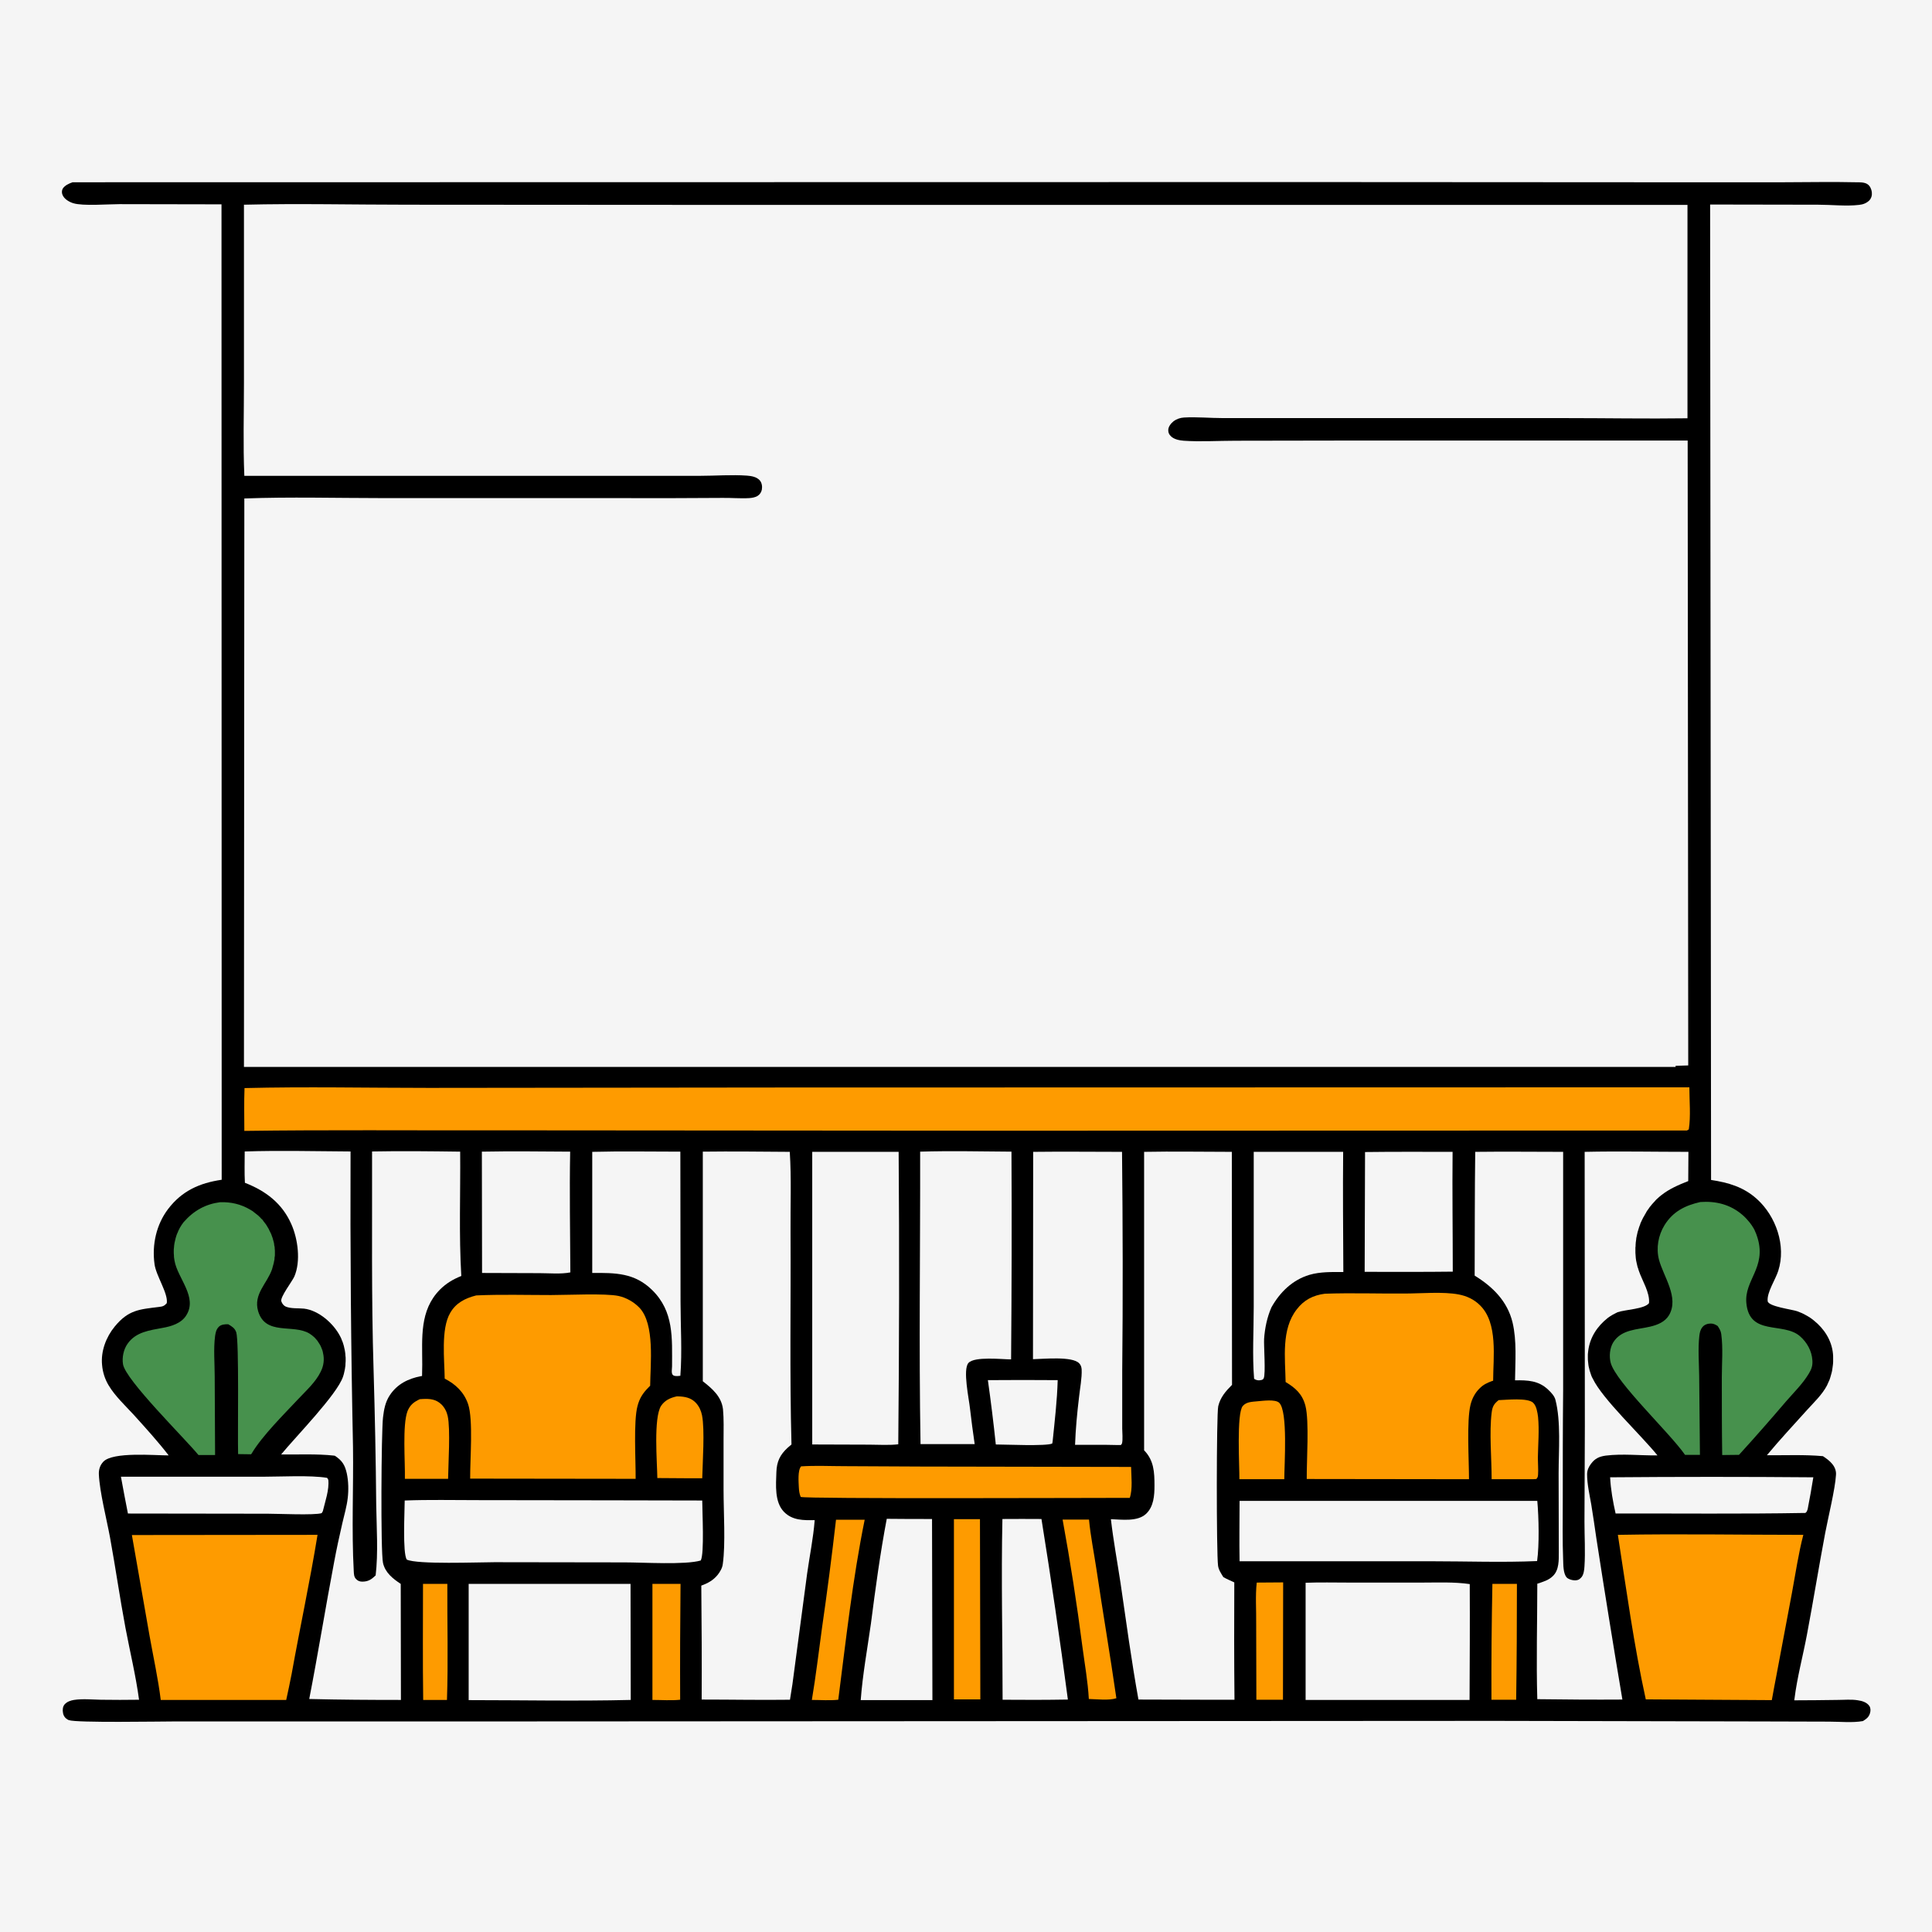
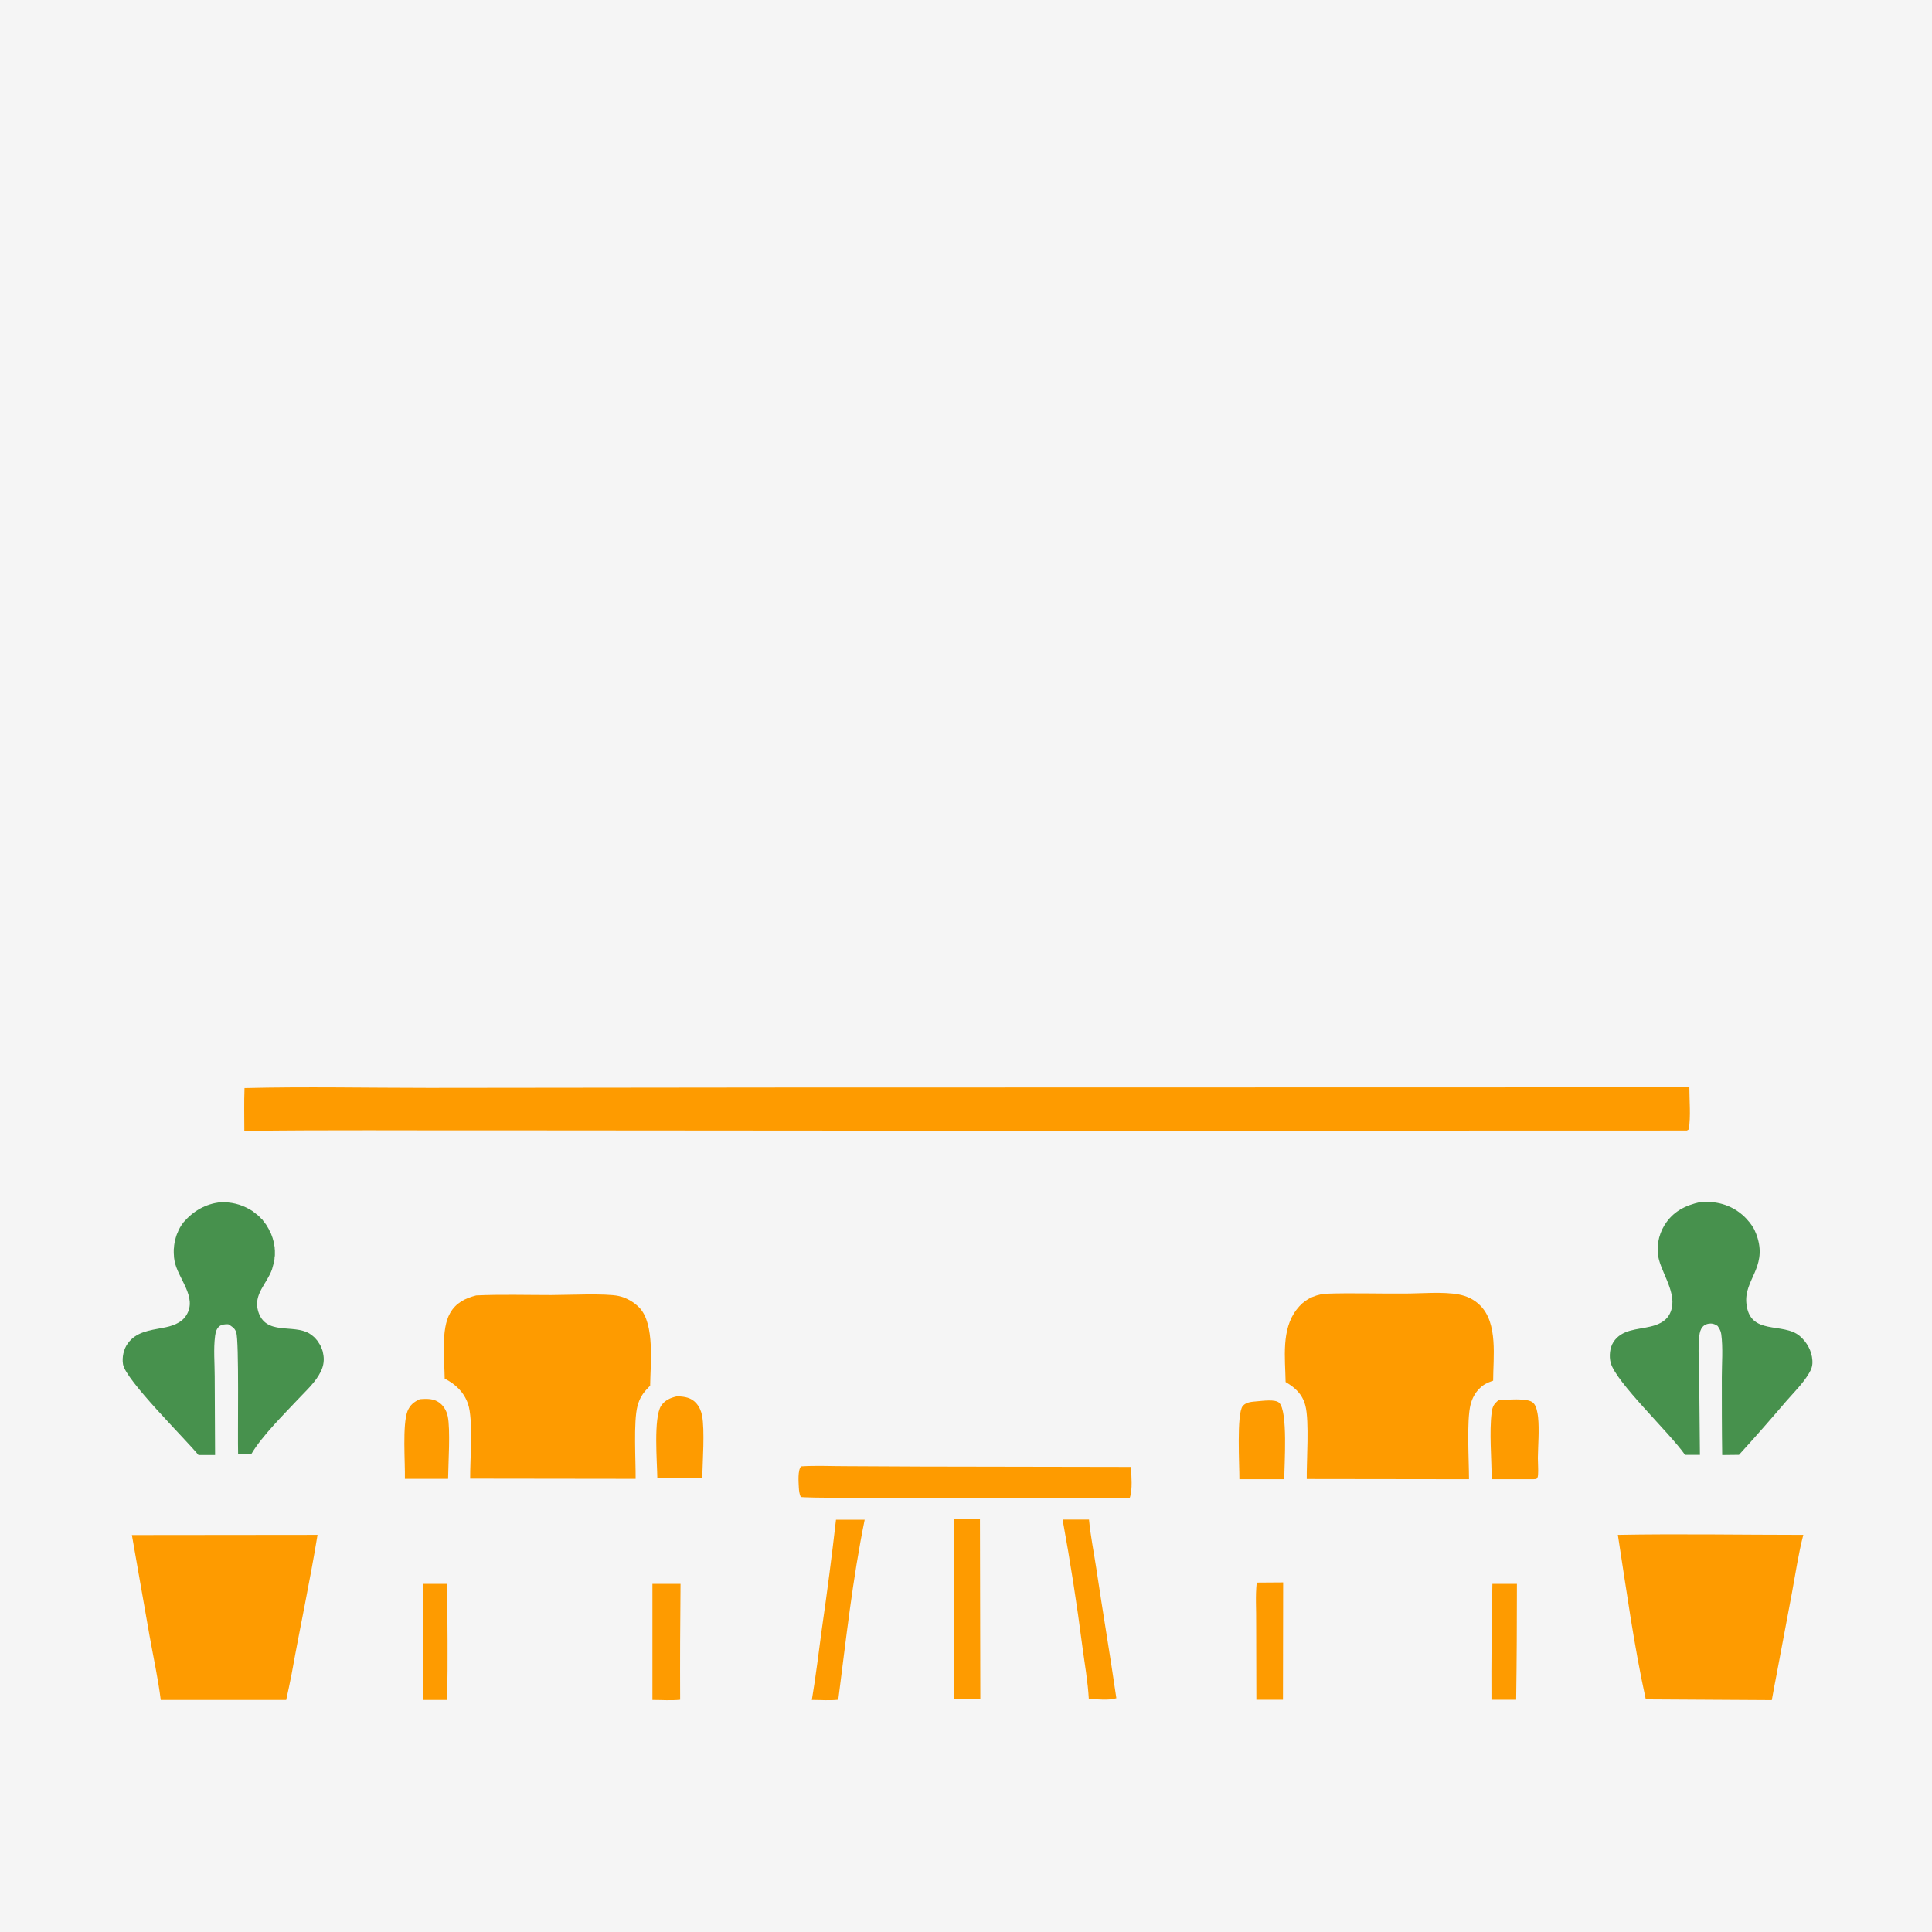
<svg xmlns="http://www.w3.org/2000/svg" width="1024" height="1024" viewBox="0 0 1024 1024" fill="none">
  <rect x="0" y="0" width="1024" height="1024" fill="#333333" stroke="none" />
  <g clip-path="url(#clip0_3_2)">
    <rect width="1024" height="1024" fill="#F5F5F5" />
    <path d="M0 0H1024V1024H0V0Z" fill="#F5F5F5" />
-     <path d="M38.5 96.6L692.9 96.5L870.8 96.6H945.6C958.2 96.6 970.8 96.3 983.4 96.6C985.4 96.6 988.3 96.5 989.9 97.7C991.2 98.6 991.9 100.3 992.1 101.8C992.3 103.4 991.9 105 990.8 106.2C989.3 107.7 987.4 108.4 985.3 108.6C978.7 109.4 970.5 108.5 963.7 108.5L906.4 108.4L906.9 625.4C916.1 626.8 924.1 629.1 931.2 635.5C941.3 644.6 946.8 660.3 942.5 673.6C941.1 678.1 936.4 685 936.9 689.6C937.2 692.5 949.8 694 952.6 695C954.2 695.6 955.7 696.2 957.2 697.1C958.7 697.9 960.1 698.8 961.4 699.9C966.9 704.3 970.8 710.4 971.5 717.4C971.6 718.1 971.6 718.9 971.6 719.6C971.6 720.3 971.6 721.1 971.6 721.8C971.6 722.5 971.5 723.3 971.4 724C971.3 724.7 971.2 725.4 971.1 726.2C971 726.9 970.8 727.6 970.6 728.3C970.4 729 970.2 729.7 970 730.4C969.8 731.1 969.5 731.8 969.2 732.4C968.9 733.1 968.6 733.7 968.3 734.4C965.7 739.3 961.4 743.3 957.7 747.4C950.6 755.3 943.3 763.1 936.5 771.3C946.3 771.4 956.4 770.9 966.2 771.8C968 773 969.7 774.2 971.1 775.9C972.5 777.6 973.3 779.6 973.1 781.8C972.7 789.1 968.9 804.5 967.4 812.5C964 830.5 961.1 848.5 957.7 866.5C955.6 877.7 952.5 889.1 951.1 900.5L951 901.2C958.6 901.2 966.2 901.1 973.8 901C977.4 901 981.3 900.6 984.8 901.2C987 901.5 989.5 902.3 990.8 904.2C991.5 905.3 991.5 906.6 991.2 907.8C990.6 910.1 989.3 911 987.4 912.2C981.8 913.2 975.2 912.5 969.4 912.5L934.3 912.4L792 912.1L256.1 912.4H92.4C85 912.4 40.3 913.2 36.5 911.7C36.3 911.6 36.2 911.6 36 911.5C34.6 910.7 33.7 909.6 33.4 907.9C33.1 906.4 33.2 904.5 34.3 903.3C35.6 901.9 37.4 901.3 39.2 901C43.7 900.3 48.9 900.8 53.5 900.9C60.2 901 67 901 73.7 900.9C72 888.2 68.9 875.5 66.5 862.8C63.5 846.8 61.2 830.7 58.3 814.8C56.5 805.1 52.8 790.7 52.4 781.4C52.3 778.9 53 776.6 54.8 774.7C59.9 769.4 81.9 771.4 89.4 771.4C83.7 764 77.3 757 71 750C66.5 745.1 61 740 57.6 734.3C55.6 731 54.4 727.2 54.1 723.4C53.4 716.2 56.2 708.7 60.8 703.1C68.1 694.2 73.9 694 84.3 692.7C86.2 692.5 87.1 692.2 88.4 690.7C89.2 685.5 82.7 676.2 81.9 670C80.5 659.8 82.8 649.1 89.1 640.8C96.4 631.2 105.8 627 117.5 625.3L117.4 108.3L63.3 108.2C57.2 108.2 44 109.3 38.8 107.7C36.6 107 34 105.5 33.1 103.2C32.7 102.2 32.7 100.9 33.3 99.9C34.4 98.3 36.4 97.3 38.5 96.6Z" fill="black" />
    <path d="M224.2 839.5H237.1C237 860 237.6 880.6 236.9 901H224.3C224 880.5 224.2 860 224.2 839.5Z" fill="#FE9B00" />
    <path d="M791 839.5H804C804 860 803.9 880.4 803.6 900.9H790.5C790.4 880.5 790.6 860 791 839.5Z" fill="#FE9B00" />
    <path d="M666.1 838.8L680.1 838.7L680 900.9H665.9L665.8 860.5C665.9 853.4 665.3 845.8 666.1 838.8Z" fill="#FE9B00" />
    <path d="M345.8 839.5H360.7C360.5 860 360.4 880.4 360.5 900.9C355.7 901.4 350.6 901 345.8 901V839.5Z" fill="#FE9B00" />
    <path d="M222.5 741.6C223 741.6 223.5 741.5 224 741.5C227.9 741.3 231.1 741.6 234 744.4C235.7 746.1 236.8 748.3 237.3 750.6C238.8 757.5 237.6 775.8 237.5 783.8H230.3H214.6C214.8 774.9 213.2 755.3 216 747.9C217.4 744.6 219.3 743.1 222.5 741.6Z" fill="#FE9B00" />
    <path d="M666.5 742.7C669.2 742.5 675.9 741.5 678 743.5C682.7 748 680.7 776.2 680.7 784H672.3H656.9C657 777.5 655.3 749.2 658.7 745.2C660.7 742.9 663.8 743 666.5 742.7Z" fill="#FE9B00" />
    <path d="M358.7 740.1C358.9 740.1 359.1 740.1 359.3 740.1C363 740.2 366.3 740.8 368.9 743.6C370.6 745.5 371.6 747.7 372.1 750.2C373.6 757.9 372.4 775 372.2 783.5H363.1L348.4 783.4C348.3 774.9 346.3 751.6 350.4 745.1C352.5 742.1 355.2 740.9 358.7 740.1Z" fill="#FE9B00" />
    <path d="M794.3 742.1C798.3 742 809.7 740.7 812.6 743.5C814.4 745.2 814.9 748.7 815.2 751C815.9 758 815.2 765.7 815.1 772.8C815.1 775.7 815.4 778.8 815.2 781.6C815.1 782.8 815 783.1 814.3 783.9L812.7 784H790.6C790.6 773.1 789.3 759.2 790.6 748.8C791 745.5 791.8 744.1 794.3 742.1Z" fill="#FE9B00" />
    <path d="M523.6 731.5C535.9 731.4 548.3 731.4 560.6 731.5C560.3 742.4 559 753.3 557.9 764.1L557.7 765.1C554.5 766.6 532.8 765.6 527.8 765.6C526.6 754.2 525.2 742.9 523.6 731.5Z" fill="#F5F5F5" />
    <path d="M563.2 805.4H577.2C578 814.1 579.8 822.8 581.1 831.5C584.5 854.4 588.4 877.2 591.7 900.1C587.7 901.4 581.4 900.6 577.1 900.5C576.6 891.3 574.9 881.9 573.7 872.8C570.8 850.3 567.3 827.8 563.2 805.4Z" fill="#FE9B00" />
    <path d="M505.6 805.2C510.2 805.2 514.8 805.2 519.4 805.2L519.6 900.7H505.6V805.2Z" fill="#FE9B00" />
    <path d="M443.1 805.5H458.3C451.9 836.9 448.4 869.1 444.3 900.9C439.7 901.4 434.9 901 430.3 901C432.4 888.5 433.9 875.9 435.6 863.4C438.4 844 440.9 824.8 443.1 805.5Z" fill="#FE9B00" />
    <path d="M853.4 783C889.3 782.7 925.2 782.7 961.1 783C960.2 788.6 959.2 794.3 958.1 799.9C958 800.1 957.7 801.1 957.5 801.3C956.9 802 956.9 801.9 956.3 801.9C923 802.5 889.6 802.1 856.3 802.2C854.9 796 853.7 789.3 853.4 783Z" fill="#F5F5F5" />
    <path d="M64.1 782.7H139.1C148.5 782.7 164.6 781.8 173.4 783.3L174 784.3C174.6 789.6 172.3 795.9 171.1 801L170.5 802C166.7 803.2 147.4 802.3 142 802.3L67.8 802.2C66.5 795.7 65.3 789.2 64.1 782.7Z" fill="#F5F5F5" />
    <path d="M531.3 805.1C538.2 805 545.1 805.1 552 805.1C557.1 836.9 561.8 868.9 566 900.8C554.5 901 542.9 901 531.4 900.9C531.4 869 530.6 837 531.3 805.1Z" fill="#F5F5F5" />
    <path d="M424.6 777.2C432.3 776.7 440.1 777.1 447.8 777.1L487.9 777.3L599.5 777.5C599.6 782.5 600.4 789.3 598.8 793.9C578.2 793.9 426.5 794.5 424.4 793.4C423.7 791.8 423.5 790.2 423.4 788.4C423.3 785.7 422.7 779.3 424.6 777.2Z" fill="#FE9B00" />
    <path d="M723.5 610.6C739 610.4 754.5 610.5 769.9 610.5C769.7 631.7 770 652.8 770 674C754.4 674.2 738.9 674.1 723.3 674.1L723.5 610.6Z" fill="#F5F5F5" />
    <path d="M255.4 610.4C271 610.1 286.6 610.3 302.2 610.4C301.8 631.7 302.2 653.1 302.3 674.4C297.3 675.4 291.1 674.8 286 674.8L255.5 674.7L255.4 610.4Z" fill="#F5F5F5" />
    <path d="M470 805C478 805.1 486 805.1 494 805.1L494.2 901.1H480.4H456.2C457.2 887.6 459.7 874 461.6 860.6C464 842 466.5 823.4 470 805Z" fill="#F5F5F5" />
    <path d="M313.9 610.5C329.4 610.1 345 610.4 360.6 610.4L360.7 689.9C360.7 702.9 361.6 716.3 360.6 729.2C359.8 729.3 358.8 729.4 358 729.3C355.3 729.1 356.2 726.3 356.2 724.2C356.2 709.3 357.3 695.1 345.6 683.7C336.3 674.6 326.1 674.6 313.9 674.7V610.5Z" fill="#F5F5F5" />
    <path d="M664.5 610.5H711.9C711.7 631.7 711.9 653 712 674.2C706 674.2 699.8 674 694 675.7C685 678.4 678.4 684.9 673.9 692.9C671.6 698.1 670.4 703.9 670 709.6C669.8 713.4 670.9 728.1 669.8 730.5C669.5 731.2 668.9 731.4 668.2 731.5C667 731.8 665.7 731.5 664.7 730.8C663.7 718.4 664.5 705.3 664.5 692.8V610.5Z" fill="#F5F5F5" />
    <path d="M657 795.5H814.8C815.6 804.3 815.9 818.8 814.7 827.4C796.2 828.2 777.3 827.5 758.8 827.5H657C656.8 816.9 657 806.2 657 795.5Z" fill="#F5F5F5" />
    <path d="M325.3 795.2L372.2 795.3C372.2 800.9 373.4 823.7 371.4 827.1C363.2 829.5 340.9 828.1 331.2 828.1L262.1 828C253.9 828 220.8 829.3 215.6 826.6C213.3 823.2 214.5 800.6 214.5 795.3C227.3 794.8 240.2 795.1 253 795.1L325.3 795.2Z" fill="#F5F5F5" />
    <path d="M248.4 839.5H334.2L334.3 901C305.7 901.7 277 901.1 248.4 901.1V839.5Z" fill="#F5F5F5" />
    <path d="M714.9 838.8H753.9C762.2 838.8 770.8 838.4 779 839.6C779.1 860.1 779 880.5 778.9 901H756.2H692V838.9C699.6 838.6 707.2 838.8 714.9 838.8Z" fill="#F5F5F5" />
    <path d="M547.6 610.5C563.3 610.3 579 610.5 594.7 610.5C595.1 649.3 595.2 688.1 594.8 726.8V757.1C594.8 759.3 595.2 762.8 594.7 765C594.6 765.3 594.3 765.6 594.1 765.9H592.2C584.7 765.7 577.3 765.8 569.8 765.8C570.1 757.4 570.9 748.9 571.9 740.6C572.4 735.8 573.5 730.5 573.3 725.8C573.2 724.6 572.9 723.5 572 722.6C568.4 718.7 553 720.3 547.5 720.4L547.6 610.5Z" fill="#F5F5F5" />
    <path d="M487.7 610.4C503.8 609.9 520 610.3 536.1 610.4C536.3 647.1 536.2 683.8 535.9 720.5C531.1 720.5 516.5 718.8 513.3 722.4C510.2 725.9 513.6 741.5 514.1 746.4C514.8 752.7 515.7 759.1 516.6 765.4H487.9C487 713.8 487.8 662.1 487.7 610.4Z" fill="#F5F5F5" />
    <path d="M430.5 610.5H476.3C476.7 662.2 476.6 713.8 476.1 765.5C471.2 766.1 465.7 765.7 460.7 765.7L430.5 765.6V610.5Z" fill="#F5F5F5" />
    <path d="M69.9 813.6L168.3 813.5C164.3 838.1 159 862.6 154.6 887.1C153.7 891.8 152.7 896.4 151.7 901H85.2C83.8 889.7 81.3 878.4 79.3 867.2L69.9 813.6Z" fill="#FE9B00" />
    <path d="M857.5 813.5C890.2 812.9 923.1 813.5 955.8 813.5C953.2 823.5 951.7 833.9 949.8 844.1L941.6 887.7C940.7 892.2 939.9 896.7 939.1 901.1L872.3 900.7C866 872 862 842.5 857.5 813.5Z" fill="#FE9B00" />
    <path d="M116.6 637.2C122.3 637 127.7 638.2 132.7 641.2C133 641.4 133.4 641.6 133.7 641.8C134 642 134.3 642.2 134.6 642.5C134.9 642.7 135.2 643 135.5 643.2C135.8 643.4 136.1 643.7 136.4 643.9C136.7 644.1 137 644.4 137.3 644.7C137.6 645 137.9 645.2 138.1 645.5C138.4 645.8 138.6 646.1 138.9 646.3C139.2 646.5 139.4 646.9 139.6 647.2C139.8 647.5 140.1 647.8 140.3 648.1C140.5 648.4 140.8 648.7 141 649C141.2 649.3 141.4 649.6 141.6 650C141.8 650.3 142 650.7 142.2 651C142.4 651.3 142.6 651.7 142.7 652C142.9 652.3 143 652.7 143.2 653C143.4 653.3 143.5 653.7 143.7 654C143.8 654.4 144 654.7 144.1 655.1C144.2 655.5 144.4 655.8 144.5 656.2C144.6 656.6 144.7 656.9 144.8 657.3C144.9 657.7 145 658 145.1 658.4C145.2 658.8 145.3 659.1 145.3 659.5C145.3 659.9 145.4 660.3 145.5 660.6C145.6 661 145.6 661.4 145.6 661.7C145.6 662.1 145.7 662.5 145.7 662.8C145.7 663.2 145.7 663.6 145.7 663.9C145.7 664.3 145.7 664.7 145.7 665C145.7 665.4 145.7 665.8 145.6 666.1C145.5 666.4 145.5 666.9 145.5 667.2C145.5 667.6 145.4 668 145.3 668.3C145.2 668.7 145.2 669.1 145.1 669.4C145 669.8 144.9 670.1 144.8 670.5C144.7 670.9 144.6 671.2 144.5 671.6C144.4 672 144.3 672.3 144.2 672.7C141.6 680.3 134.2 685.9 136.8 694.9C140.7 708.1 155.4 701.6 164 706.8C164.5 707.1 164.9 707.4 165.3 707.7C165.7 708 166.1 708.4 166.5 708.7C166.9 709.1 167.3 709.5 167.6 709.9C168 710.3 168.3 710.7 168.6 711.2C168.9 711.6 169.2 712.1 169.5 712.6C169.8 713.1 170 713.5 170.2 714C170.4 714.5 170.6 715 170.8 715.5C171 716 171.1 716.5 171.2 717.1C172 720.5 171.6 723.8 170 727C167.3 732.6 162.2 737.1 158 741.6C150.5 749.6 139 761 133.5 770.2L133.1 770.8L126.2 770.7C125.9 760.2 126.8 710.9 125.2 706.1C124.4 703.9 123 703.1 121 701.9C119.3 701.8 117.2 702 116 703.2C114.6 704.6 114.3 706.2 114 708.1C113.1 715 113.8 722.6 113.8 729.5L114 771.2H105.2C97.8 762.2 66.6 731.5 65.2 723.1C64.6 719.5 65.5 715.1 67.7 712.1C72.1 705.9 79.4 705.1 86.2 703.8C90.8 703 96.1 701.4 98.7 697.2C104.9 687.5 94.1 677.5 92.5 668.2C92.4 667.8 92.4 667.3 92.3 666.9C92.2 666.5 92.2 666 92.2 665.6C92.2 665.1 92.1 664.7 92.1 664.2C92.1 663.7 92.1 663.3 92.1 662.8C92.1 662.3 92.1 661.9 92.2 661.4C92.2 660.9 92.3 660.5 92.3 660.1C92.4 659.7 92.4 659.2 92.5 658.8C92.6 658.4 92.7 657.9 92.8 657.5C92.9 657.1 93 656.6 93.1 656.2C93.2 655.8 93.4 655.3 93.5 654.9C93.6 654.5 93.8 654.1 94 653.6C94.2 653.2 94.4 652.8 94.5 652.4C94.7 652 94.9 651.6 95.1 651.2C95.3 650.8 95.5 650.4 95.8 650C96 649.6 96.3 649.2 96.5 648.9C96.8 648.5 97 648.2 97.3 647.8C102.7 641.6 109 638.2 116.6 637.2Z" fill="#47914D" />
    <path d="M901.2 637.1C909.5 636.5 917.1 638.4 923.5 643.9C924 644.3 924.4 644.7 924.9 645.2C925.3 645.6 925.8 646.1 926.2 646.6C926.6 647.1 927 647.5 927.4 648C927.8 648.5 928.1 649 928.5 649.5C928.8 650 929.2 650.6 929.5 651.1C929.8 651.6 930.1 652.2 930.3 652.8C930.6 653.4 930.8 653.9 931 654.5C931.2 655.1 931.4 655.7 931.6 656.3C936.2 671.9 924.5 678.5 925.6 690.6C927.2 708.3 945.1 700.5 954 708.2C957.7 711.4 960.3 716 960.6 721C960.8 723.7 960.2 725.6 958.8 727.9C955.6 733.3 950.8 738 946.7 742.7C938.5 752.3 930.2 761.8 921.7 771.1L912.8 771.2C912.6 757.5 912.6 743.8 912.6 730C912.6 722.6 913.3 714.5 912.3 707.1C912.1 705.4 911.3 704.2 910.4 702.8C909.3 702.1 908.2 701.5 906.8 701.5C905.2 701.5 903.5 702 902.4 703.3C901.3 704.6 900.9 706.2 900.7 707.9C899.9 714.8 900.5 722.3 900.6 729.2L901 771.1H893.1C884.9 759.3 856.5 732.7 853.7 722.3C852.8 718.9 853.2 714.4 855.1 711.4C859.5 704.5 867.8 704.8 874.8 703.1C878.6 702.2 882.5 700.6 884.6 697.1C890.1 687.7 881.7 676.7 879.3 667.7C877.7 661.5 878.9 654.8 882.2 649.4C886.7 642.1 893.2 638.9 901.2 637.1Z" fill="#47914D" />
    <path d="M252.4 686.6C265.5 686 278.9 686.4 292.1 686.4C300.7 686.4 321 685.4 327.9 686.9C332 687.8 336 690.1 338.9 693.1C347.2 701.8 344.7 723.2 344.6 734.5C344.2 734.9 343.8 735.2 343.5 735.6C340.7 738.4 338.9 741.3 337.9 745.2C335.7 753.2 337 774.5 336.9 783.8H328.8L249.2 783.7C249.1 773.8 250.9 752.5 248.1 744.2C245.9 737.8 241.5 733.7 235.7 730.7C235.6 721 233.6 704.4 238.6 695.9C241.6 690.6 246.5 688.1 252.4 686.6Z" fill="#FE9B00" />
    <path d="M702.2 685.7C716.2 685.2 730.3 685.7 744.4 685.6C753 685.6 764.9 684.5 773.2 686.1C777.4 686.9 781.3 688.7 784.4 691.8C794.1 701.2 791.4 719.6 791.4 731.8L790.5 732.1C788.1 733 786.2 733.9 784.3 735.8C781.8 738.2 780.2 741.3 779.4 744.6C777.3 753.1 778.6 773.9 778.6 784H770.4L692.6 783.9C692.5 774.4 694 753.2 691.9 745.1C690.3 738.9 686.6 735.6 681.4 732.5C681.2 719.9 679 704.6 687.3 694C691.1 689 696 686.5 702.2 685.7Z" fill="#FE9B00" />
    <path d="M781.9 610.5C797.4 610.3 813 610.5 828.5 610.5V736.9C828.3 756.8 828.3 776.6 828.3 796.5C828.3 806.5 828.1 816.7 828.5 826.7C828.6 829.4 828.5 833.8 830.3 836C831.2 837 833 837.5 834.3 837.6C835.8 837.7 836.9 837.4 837.9 836.3C839.4 834.9 839.7 832.1 839.8 830.2C840.3 822.5 839.8 814.4 839.8 806.6L840 756L839.9 610.5C858.2 610.1 876.6 610.5 894.9 610.5L894.8 626C889.7 628 884.8 630.1 880.5 633.5C880.1 633.8 879.8 634.1 879.4 634.4C879.1 634.7 878.7 635 878.4 635.3C878.1 635.6 877.7 635.9 877.4 636.3C877.1 636.7 876.8 637 876.5 637.3C876.2 637.6 875.9 638 875.6 638.3C875.3 638.7 875 639 874.7 639.4C874.4 639.8 874.1 640.1 873.9 640.5C873.6 640.9 873.4 641.2 873.1 641.6C872.8 642 872.6 642.4 872.4 642.8C872.2 643.2 871.9 643.6 871.7 644C871.5 644.4 871.3 644.8 871 645.2C870.8 645.6 870.6 646 870.4 646.4C870.2 646.8 870 647.2 869.8 647.7C869.6 648.1 869.4 648.5 869.3 649C869.1 649.4 869 649.9 868.8 650.3C868.7 650.7 868.5 651.2 868.4 651.6C868.3 652 868.1 652.5 868 652.9C867.9 653.3 867.8 653.8 867.7 654.2C867.6 654.6 867.5 655.1 867.4 655.6C867.3 656.1 867.2 656.5 867.2 657C867.1 657.5 867.1 657.9 867 658.4C867 658.9 866.9 659.3 866.9 659.8C866.9 660.3 866.9 660.7 866.8 661.2C866.8 661.7 866.8 662.1 866.8 662.6C866.8 663.1 866.8 663.5 866.8 664C866.8 664.5 866.9 664.9 866.9 665.4C866.9 665.9 867 666.3 867 666.8C867.1 667.3 867.1 667.7 867.2 668.2C867.3 668.7 867.4 669.1 867.5 669.6C867.6 670 867.7 670.5 867.8 670.9C867.9 671.3 868 671.8 868.2 672.2C868.3 672.6 868.5 673.1 868.6 673.5C870.3 678.6 874.6 685.2 874 690.7C871.7 693.8 861.5 694.1 857.3 695.5C855.5 696.4 853.8 697.3 852.2 698.5C846.6 702.9 842.7 708.8 841.8 715.9C841.7 716.5 841.7 717.2 841.6 717.8C841.6 718.4 841.6 719.1 841.6 719.7C841.6 720.3 841.6 721 841.7 721.6C841.8 722.2 841.8 722.9 841.9 723.5C842 724.1 842.1 724.8 842.3 725.4C842.4 726 842.6 726.6 842.8 727.2C843 727.8 843.2 728.4 843.4 729C843.6 729.6 843.9 730.2 844.2 730.7C849.4 741.6 869.7 760.5 878.5 771.4C869.6 771.5 859.9 770.4 851.1 771.5C847.6 772 845.4 773 843.3 775.8C842 777.5 841.2 779.3 841.2 781.4C841.2 786.7 842.5 792.2 843.4 797.4C844.4 803.3 845.2 809.3 846.1 815.3C850.5 843.8 855.1 872.3 859.9 900.8C844.9 900.9 829.8 900.8 814.8 900.6C814.2 880.3 814.8 859.8 814.8 839.4C817.8 838.4 820.8 837.6 823.1 835.3C826.4 832.1 826.2 826.8 826.2 822.6L826.1 780.9C826.1 768.8 827.4 753.4 824.4 741.9C823.9 739.9 822.1 738 820.6 736.6C815.5 731.7 809.7 731.5 803 731.6C803.1 721.7 804 710.7 801.7 701C799 689.7 791.2 682 781.6 676.1C781.7 654.2 781.6 632.4 781.9 610.5Z" fill="#F5F5F5" />
    <path d="M197.2 610.3C212.8 610 228.4 610.2 243.9 610.4C244.1 632.3 243.2 654.5 244.5 676.3C240.2 678 236.5 680.2 233.2 683.5C222.3 694.5 223.8 709.1 223.8 723.3L223.7 729.3L223.1 729.4C216.3 730.7 210.5 733.6 206.6 739.5C204.2 743.1 203.5 747.1 203 751.3C202.1 759 201.7 822.6 203 828.4C204.2 833.6 208.2 836.7 212.4 839.5L212.5 901C196.3 901 180.1 900.9 163.9 900.5C168.6 876.4 172.5 852.1 177.1 827.9C178.4 820.9 179.9 814 181.5 807.1C182.5 802.8 183.8 798.4 184.3 794C184.8 789.8 184.7 785 183.8 780.9C182.8 776.4 181.3 774.1 177.5 771.6L177 771.5C167.8 770.5 158.2 771 149 770.9C156.8 761.4 178.6 739.2 181.8 729.7C181.9 729.3 182.1 728.8 182.2 728.4C182.3 728 182.4 727.5 182.5 727.1C182.6 726.6 182.7 726.2 182.8 725.7C182.9 725.2 182.9 724.8 183 724.3C183.1 723.8 183.1 723.4 183.1 722.9C183.1 722.4 183.2 722 183.2 721.5C183.2 721 183.2 720.6 183.2 720.1C183.2 719.6 183.2 719.2 183.1 718.7C183.1 718.2 183 717.8 183 717.3C182.9 716.8 182.9 716.4 182.8 715.9C182.7 715.4 182.6 715 182.5 714.5C182.4 714.1 182.3 713.6 182.2 713.2C182.1 712.8 181.9 712.3 181.8 711.9C181.7 711.5 181.5 711 181.3 710.6C181.1 710.2 181 709.7 180.8 709.3C180.6 708.9 180.4 708.5 180.2 708.1C176.7 701.4 168.9 694.5 161.1 693.6C158.1 693.3 154.2 693.7 151.4 692.5C150.3 692 149.5 690.9 149.1 689.7C148.4 687.5 154.9 679.1 156 676.6C159.5 668.5 157.9 656.6 154.4 648.8C149.5 637.7 140.8 631.2 129.8 626.9C129.5 621.4 129.7 615.8 129.7 610.3C148.3 609.7 167.2 610.2 185.8 610.3C185.6 662.5 186 714.7 187.1 766.8C187.4 788.7 186.3 810.9 187.5 832.8C187.6 834.3 187.6 835.8 188.7 836.9C189.6 837.9 190.7 838.3 192 838.3C195.2 838.3 196.9 837.1 199.1 835C200.5 823 199.6 809.8 199.4 797.6C199.2 773.7 198.7 749.9 198 726C196.8 687.7 197.3 649 197.2 610.3Z" fill="#F5F5F5" />
    <path d="M372.5 610.4C387.9 610.2 403.3 610.4 418.6 610.5C419.5 624.6 418.9 639 419 653.2C419.2 690.7 418.5 728.2 419.5 765.6C418.8 766.2 418.1 766.8 417.4 767.4C413.4 771.1 411.7 774.7 411.5 780.2C411.3 787 410.4 796.1 415.6 801.4C420.1 805.9 425.9 805.8 431.8 805.7C431.1 815.1 429.1 824.7 427.8 834L420 892.7L418.7 900.9C403.1 901.1 387.5 900.8 371.9 900.8C372 880.7 371.9 860.5 371.7 840.4C375.1 839.2 378 837.6 380.3 834.8C381.6 833.2 382.9 831 383.1 828.9C384.6 818.3 383.5 801.4 383.5 789.9V763.1C383.5 757.8 383.7 752.2 383.2 746.9C382.4 740.2 377.5 736 372.5 732.1V610.4Z" fill="#F5F5F5" />
    <path d="M606.4 610.5C621.9 610.2 637.4 610.5 652.9 610.5L653 734C649.7 737.3 646.8 740.6 645.7 745.3C644.7 749.4 644.7 823.3 645.6 829.9C645.9 832.1 647.3 834.1 648.4 835.9C650.3 837 652.3 837.8 654.2 838.7C654.1 859.4 654.1 880.2 654.3 900.9H640.2L603.4 900.8C599.7 880.3 596.9 859.6 593.9 839C592.2 827.8 590.1 816.5 588.8 805.2C594.6 805.4 602.9 806.6 607.4 802.4C611.5 798.6 611.9 792.6 611.9 787.4C611.9 780.3 611.6 774 606.4 768.7V610.5Z" fill="#F5F5F5" />
    <path d="M129.6 576.7C162 575.9 194.6 576.6 227.1 576.6L413.3 576.4L895.4 576.3C895.4 583.4 896.2 591.6 895.1 598.6L894.1 599.2L526.8 599.3L261.7 599.1C217.6 599.2 173.5 598.8 129.5 599.4C129.5 591.9 129.3 584.3 129.6 576.7Z" fill="#FE9B00" />
    <path d="M894.8 564.7L894.5 233.5H714.4L654.9 233.6C646.1 233.6 636.1 234.2 627.4 233.6C625.1 233.4 622.2 232.9 620.5 231.1C619.6 230.2 619.2 229.3 619.2 228C619.2 226.1 620.7 224.3 622.1 223.2C623.6 222.1 625.6 221.4 627.5 221.3C634.2 220.9 641.5 221.6 648.3 221.6H700.5H829.4C851.1 221.6 872.8 222 894.4 221.7V108.6H380.8L216.1 108.5C187.2 108.5 158.1 107.8 129.3 108.5V202.6C129.3 219.1 128.8 235.7 129.5 252.2H309.3H371C379.2 252.2 387.9 251.5 396 252.1C398.3 252.3 400.9 252.7 402.6 254.5C403.8 255.8 404.1 257.8 403.8 259.5C403.5 260.9 402.8 262 401.6 262.8C400.4 263.6 398.6 263.9 397.2 264C392.4 264.3 387.4 263.8 382.6 263.9C365 264 347.3 264.1 329.7 264H202.7C178.4 264 153.8 263.3 129.5 264.2L129.3 565.5H136H888.1V564.9C890.4 564.8 892.6 564.8 894.8 564.7Z" fill="#F5F5F5" />
  </g>
  <defs>
    <clipPath id="clip0_3_2">
      <rect width="1024" height="1024" fill="white" />
    </clipPath>
  </defs>
</svg>